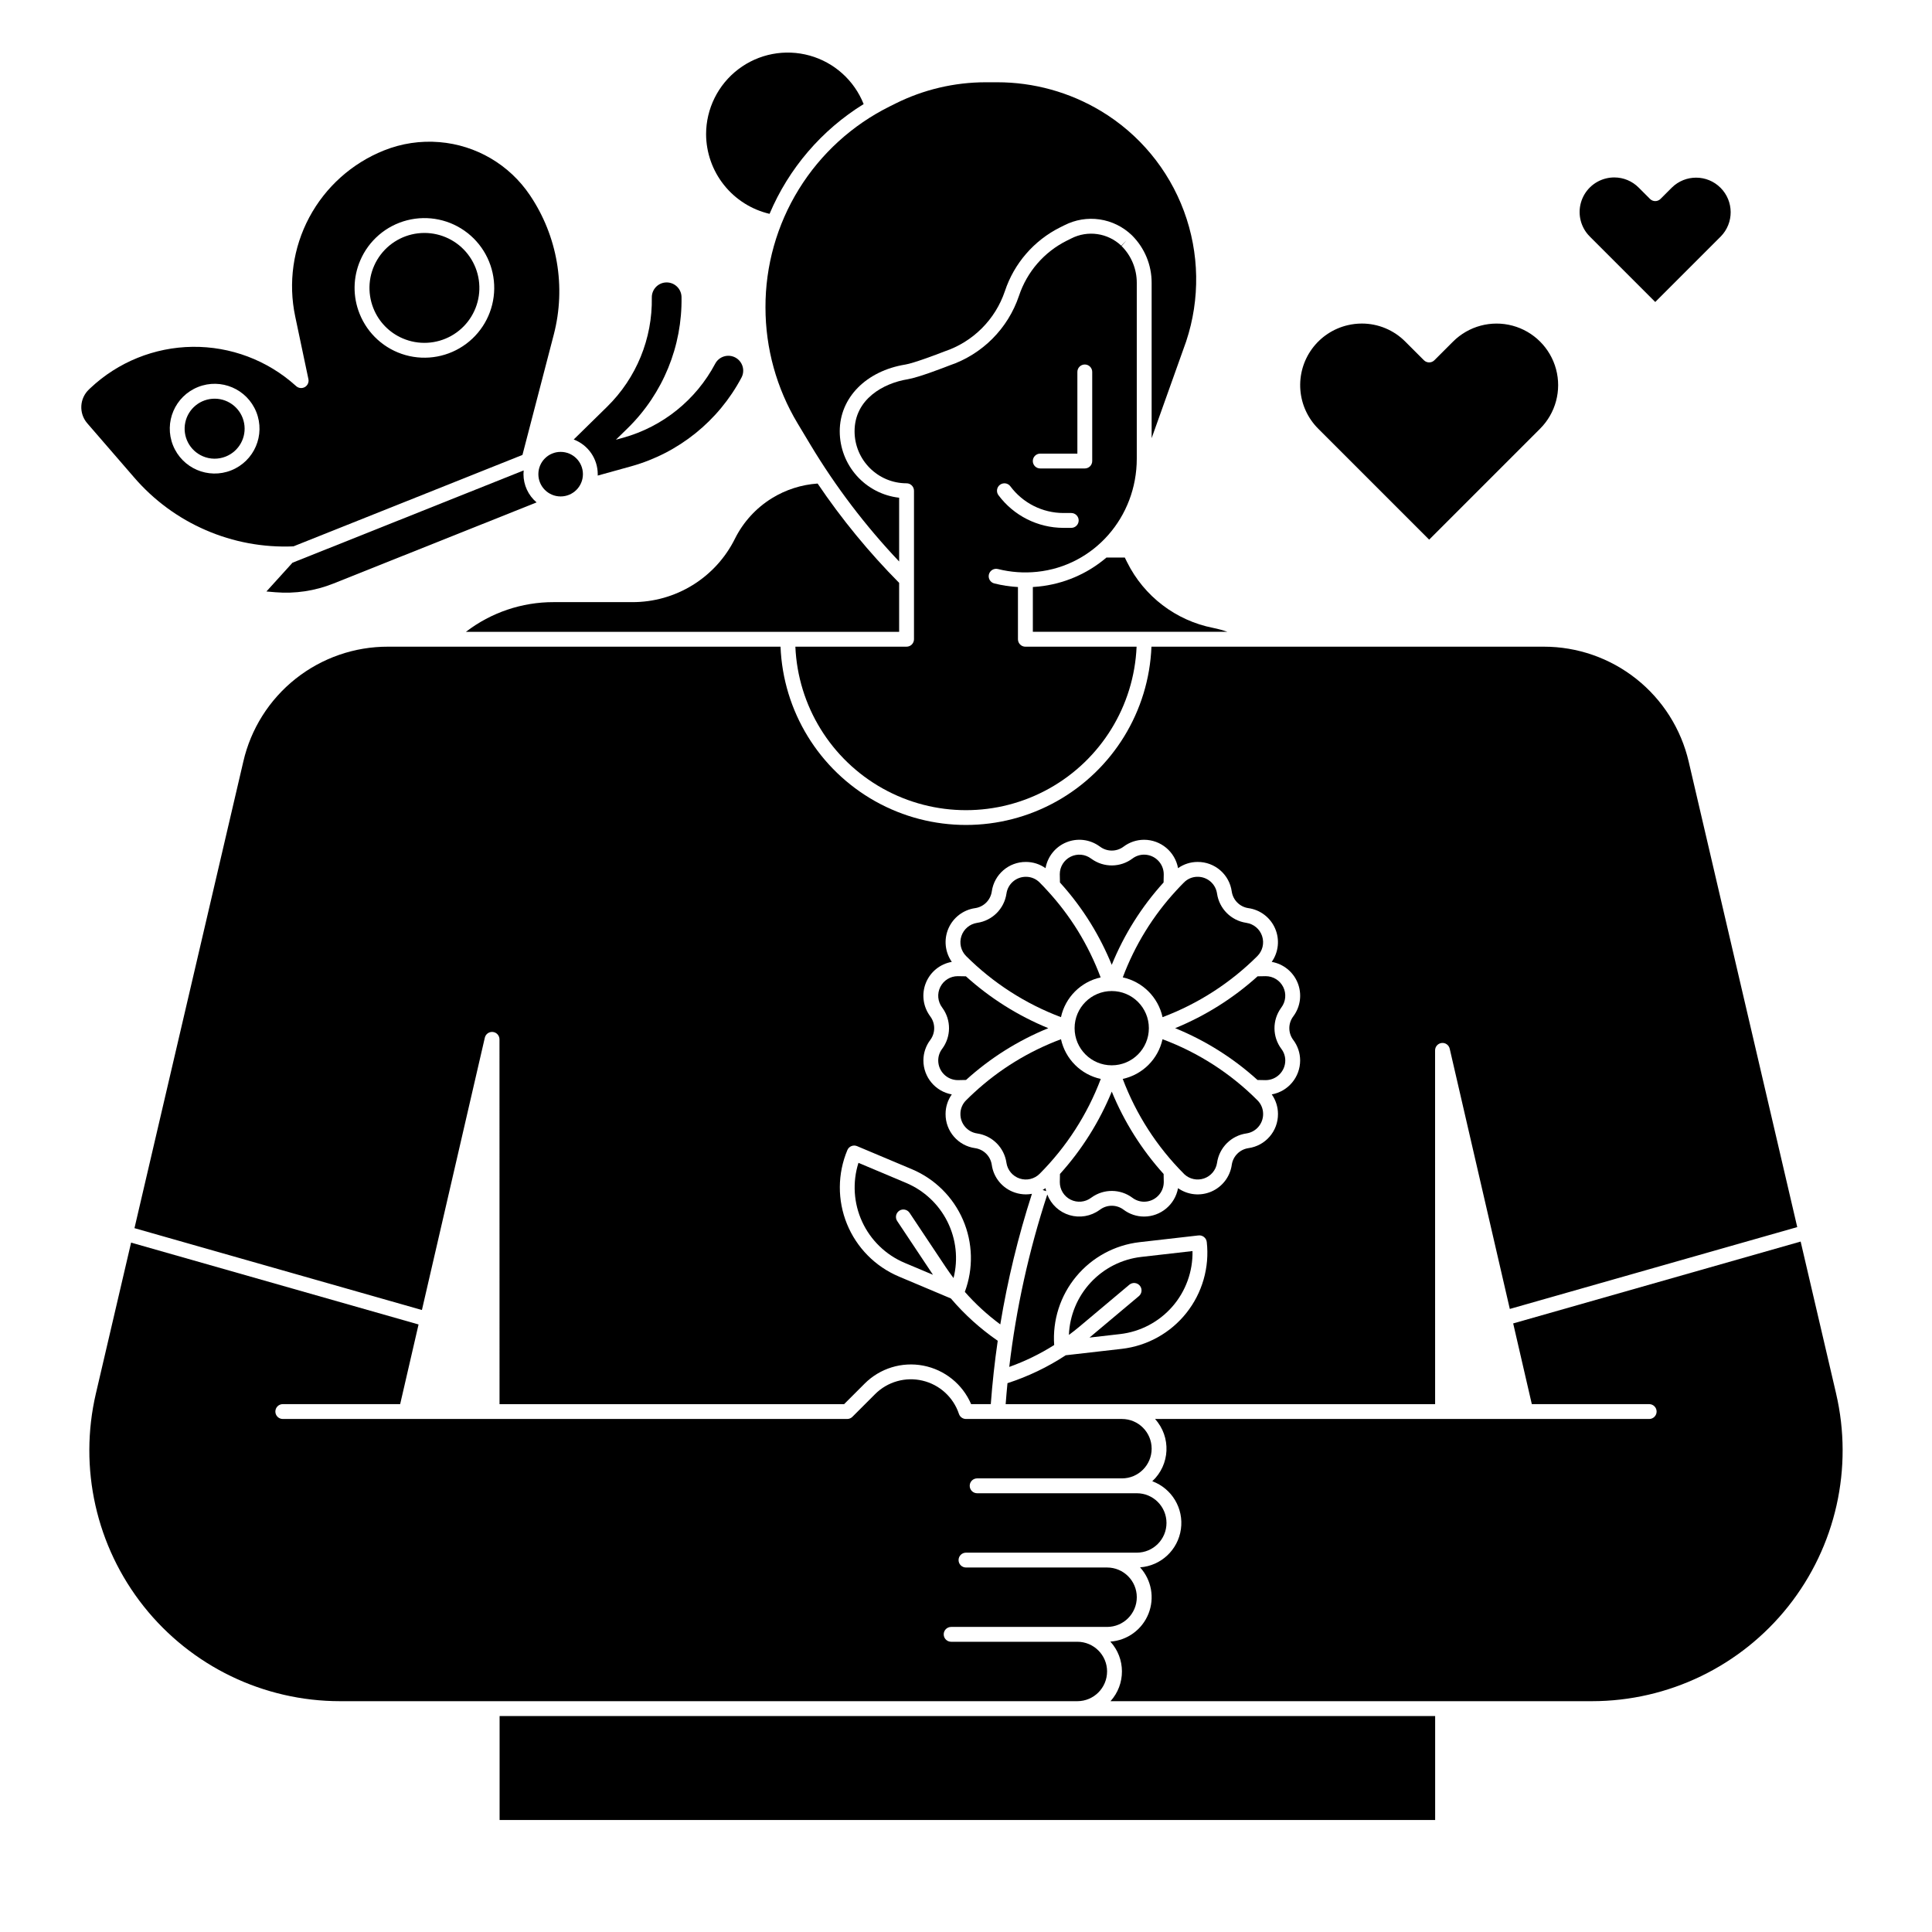
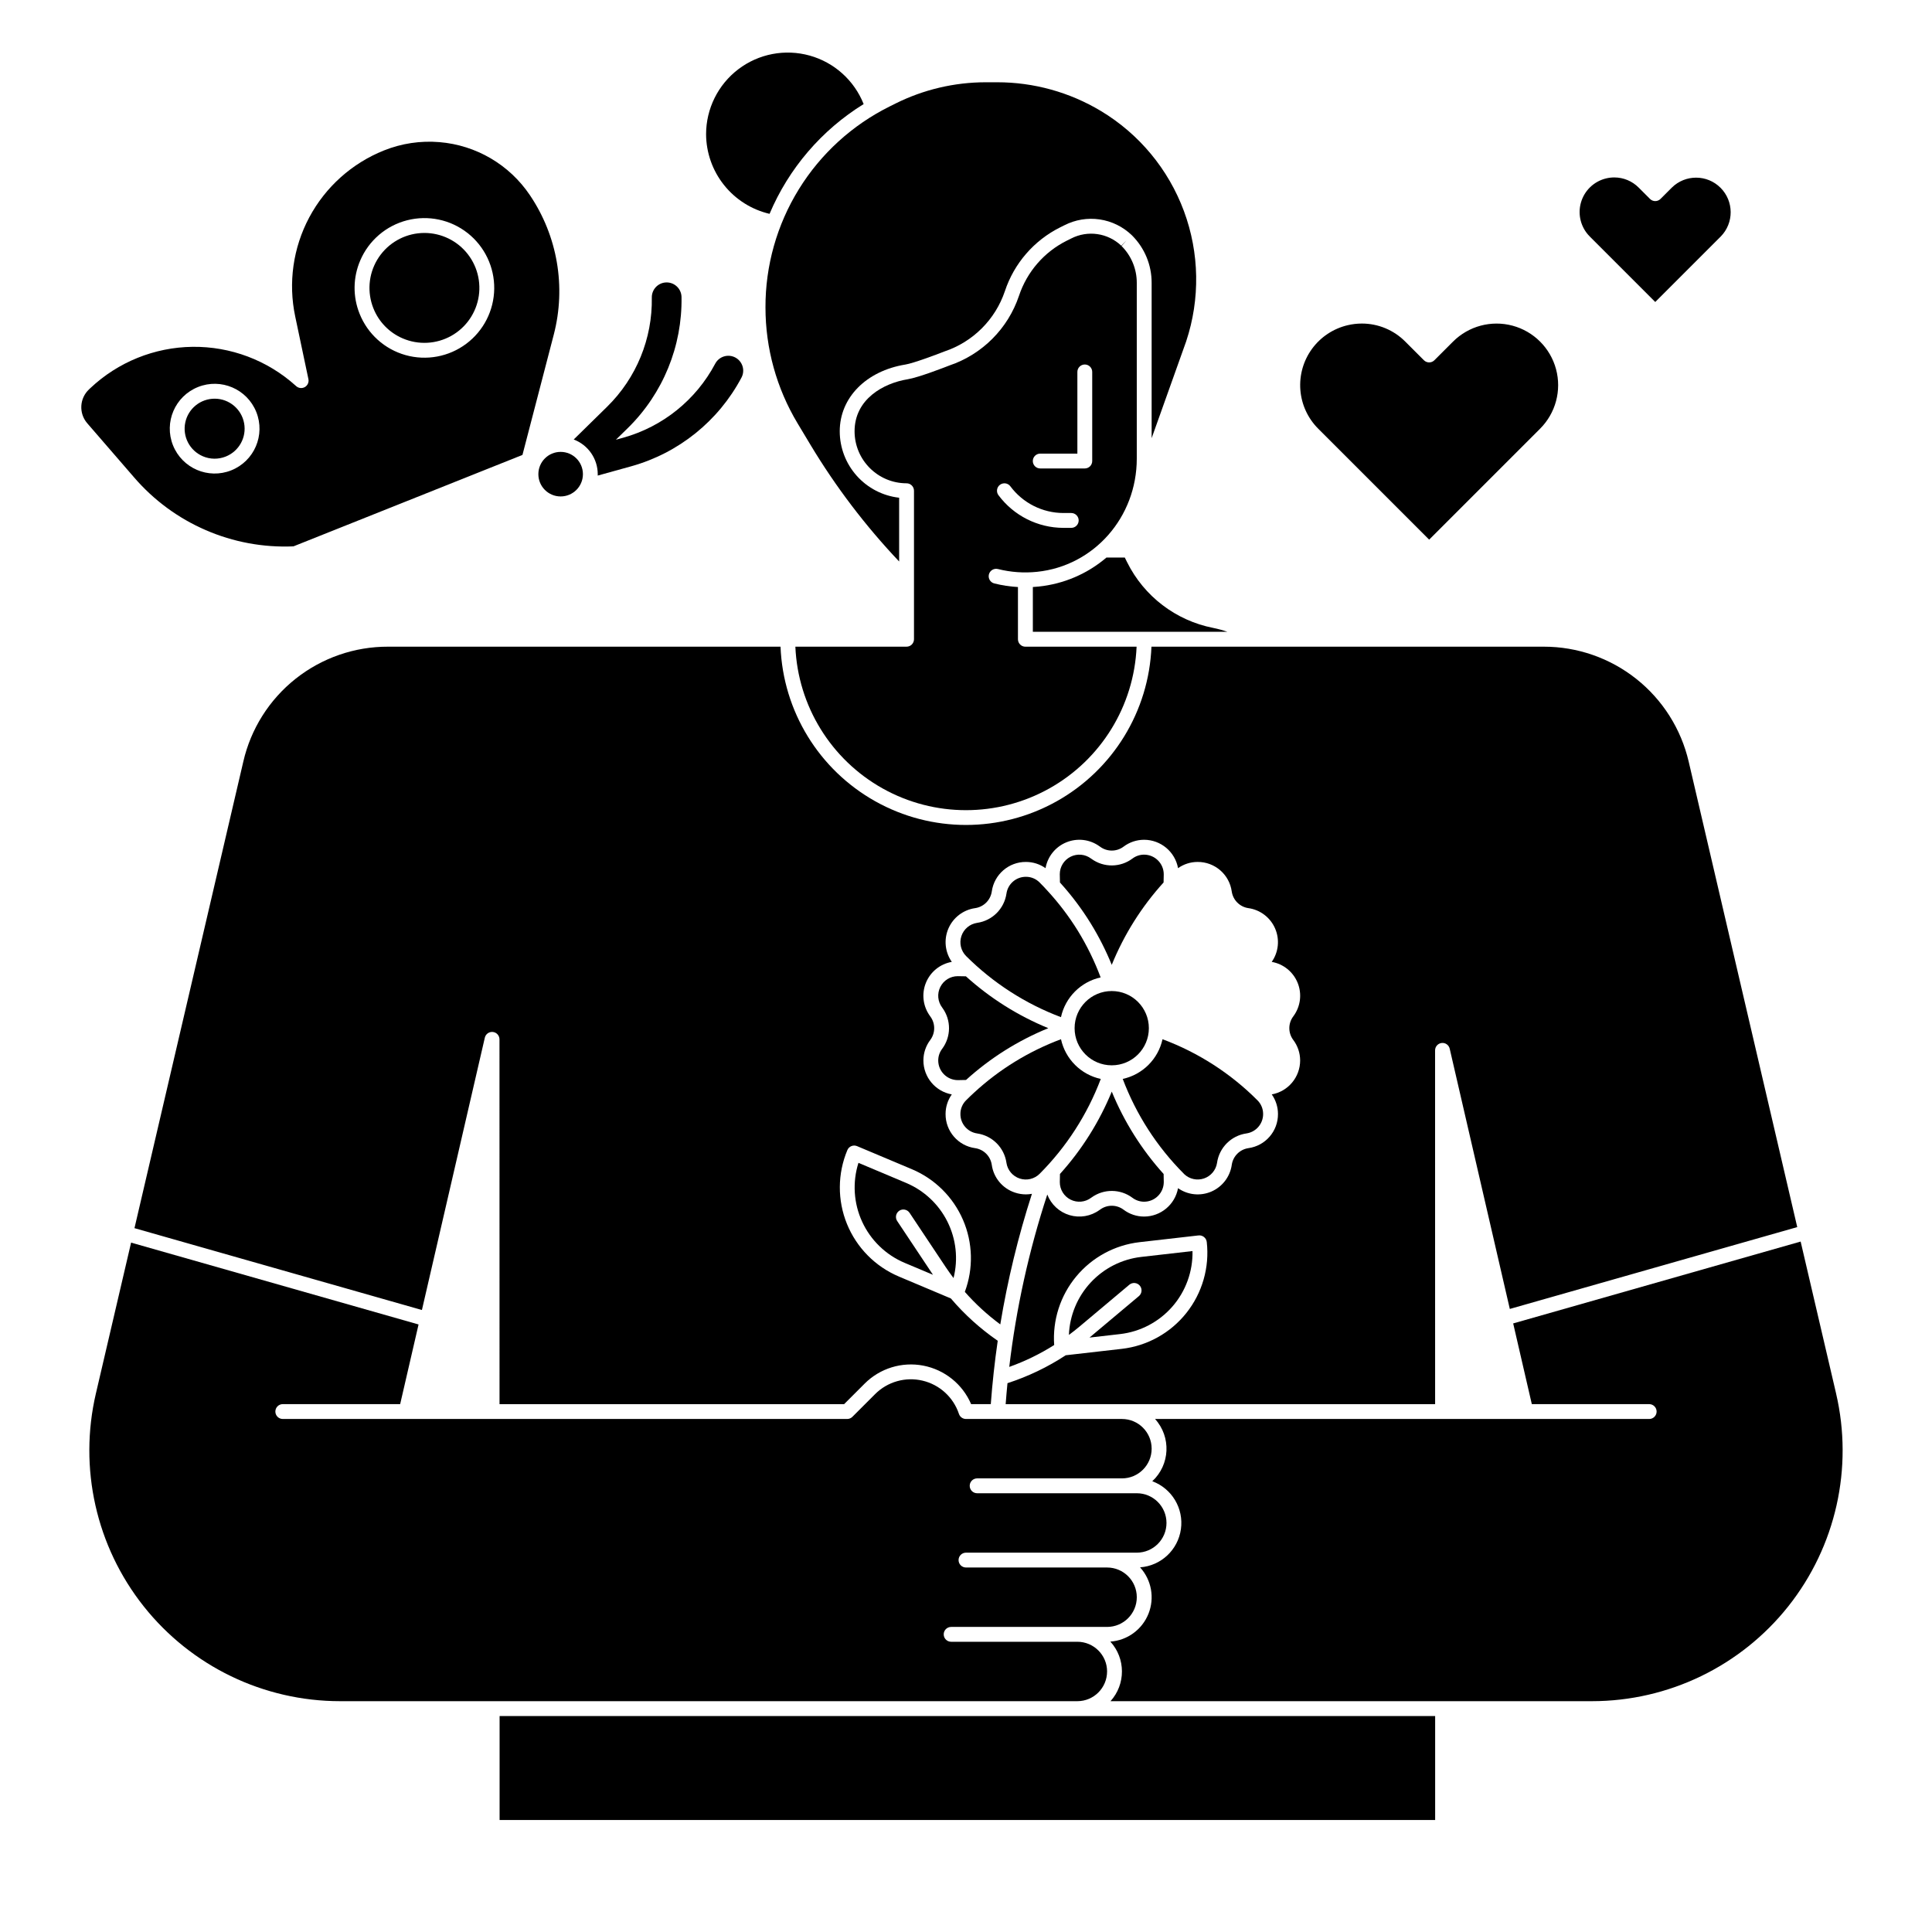
<svg xmlns="http://www.w3.org/2000/svg" fill="#000000" width="800px" height="800px" version="1.1" viewBox="144 144 512 512">
  <g>
    <path d="m522.74 287.01 29.406-29.406c4.121-4.121 5.731-10.129 4.223-15.758-1.512-5.633-5.91-10.031-11.539-11.539-5.629-1.508-11.637 0.102-15.762 4.223l-4.938 4.938c-0.77 0.77-2.012 0.77-2.781 0l-4.938-4.938c-3.043-3.062-7.18-4.785-11.496-4.785-1.277 0-2.551 0.148-3.793 0.445-3.785 0.895-7.129 3.113-9.426 6.254-2.297 3.144-3.391 7.004-3.09 10.883 0.301 3.883 1.977 7.527 4.727 10.277z" />
    <path d="m582.66 224.03 17.359-17.359c3.523-3.59 3.5-9.348-0.059-12.906-3.555-3.559-9.316-3.582-12.902-0.055l-3.008 3.008c-0.77 0.766-2.016 0.766-2.781 0l-3.008-3.008c-1.707-1.719-4.031-2.688-6.457-2.688-0.715 0-1.43 0.082-2.129 0.25-3.234 0.762-5.805 3.215-6.711 6.414-0.91 3.195-0.016 6.633 2.336 8.984z" />
    <path d="m419.53 377.89c-0.957-0.98-2.269-1.535-3.641-1.527-2.598-0.02-4.809 1.887-5.168 4.457-0.59 4.008-3.734 7.152-7.738 7.742l-0.066 0.008v0.004c-1.93 0.297-3.531 1.652-4.141 3.512-0.609 1.855-0.125 3.898 1.258 5.285 7.133 7.117 15.699 12.637 25.133 16.188 1.148-5.262 5.254-9.371 10.512-10.535-1.605-4.293-3.625-8.426-6.023-12.332-2.367-3.828-5.094-7.414-8.145-10.719-0.617-0.688-1.262-1.363-1.98-2.082z" />
    <path d="m447.18 370.49c-1.113 0.004-2.195 0.371-3.082 1.043-3.195 2.387-7.57 2.426-10.809 0.098-0.047-0.031-0.098-0.062-0.141-0.098-1.57-1.18-3.672-1.371-5.43-0.492-1.758 0.875-2.867 2.672-2.863 4.637 0 0.789 0.016 1.496 0.043 2.188h-0.004c3.023 3.332 5.738 6.934 8.109 10.762 2.176 3.527 4.055 7.231 5.621 11.066 3.262-8.027 7.914-15.418 13.738-21.832 0.023-0.688 0.043-1.395 0.043-2.168v-0.004c-0.012-2.875-2.348-5.199-5.227-5.199z" />
    <path d="m402.97 444.38c4.004 0.59 7.148 3.734 7.742 7.738l0.008 0.066c0.297 1.93 1.656 3.531 3.512 4.141s3.898 0.125 5.281-1.254c7.117-7.141 12.641-15.707 16.203-25.137-5.269-1.148-9.387-5.262-10.543-10.527-8.539 3.184-16.371 8-23.062 14.184-0.633 0.574-1.27 1.18-2.066 1.984v-0.004c-0.98 0.957-1.535 2.273-1.527 3.644-0.02 2.594 1.883 4.801 4.453 5.164z" />
-     <path d="m474.33 388.57-0.062-0.008v-0.004c-4.004-0.59-7.144-3.734-7.738-7.738-0.359-2.574-2.566-4.481-5.168-4.461-1.363-0.004-2.676 0.547-3.625 1.531-0.68 0.676-1.34 1.367-1.977 2.066-6.188 6.691-11.012 14.523-14.211 23.059 5.273 1.156 9.387 5.273 10.539 10.543 9.422-3.547 17.984-9.062 25.113-16.172 1.391-1.383 1.887-3.43 1.277-5.293-0.605-1.863-2.211-3.227-4.148-3.523z" />
-     <path d="m421.24 459.67c-0.07-0.262-0.121-0.527-0.168-0.793-0.25 0.176-0.504 0.336-0.766 0.484z" />
    <path d="m382.31 464.86c0.434-0.289 0.965-0.395 1.477-0.289 0.512 0.102 0.965 0.402 1.254 0.836l9.598 14.41c0.656 0.984 1.348 1.945 2.055 2.883v0.004c1.27-5.016 0.695-10.316-1.613-14.945-2.309-4.629-6.199-8.277-10.969-10.281l-12.613-5.312v-0.004c-1.629 5.148-1.277 10.719 0.984 15.621s6.273 8.781 11.246 10.883l7.519 3.168-9.484-14.246c-0.602-0.902-0.355-2.125 0.547-2.727z" />
    <path d="m432.73 498.47 8.105-0.926c5.367-0.617 10.305-3.219 13.855-7.285 3.547-4.07 5.449-9.316 5.336-14.715l-13.598 1.555c-5.137 0.594-9.887 3.004-13.398 6.797-3.512 3.789-5.555 8.711-5.758 13.875 0.941-0.703 1.871-1.426 2.773-2.184l13.262-11.137c0.836-0.68 2.062-0.566 2.754 0.258s0.594 2.055-0.223 2.758z" />
    <path d="m392.64 425.03c0 2.871 2.324 5.203 5.195 5.215 0.766 0 1.477-0.016 2.164-0.043l0.004 0.004c6.41-5.82 13.793-10.465 21.809-13.73-8.02-3.285-15.406-7.934-21.836-13.742-0.676-0.023-1.379-0.039-2.144-0.039-1.965-0.004-3.766 1.105-4.644 2.867-0.883 1.758-0.691 3.863 0.492 5.438 0.035 0.043 0.066 0.09 0.098 0.137 2.332 3.242 2.289 7.617-0.098 10.816-0.676 0.883-1.039 1.965-1.039 3.078z" />
    <path d="m526.05 420.4c0.992-0.113 1.914 0.539 2.137 1.516l15.93 68.969 76.172-21.691-28.77-123.36c-2.023-8.664-6.914-16.391-13.887-21.922-6.969-5.531-15.605-8.539-24.504-8.535h-103.98c-0.676 17.098-10.188 32.617-25.121 40.977-14.93 8.359-33.133 8.359-48.062 0-14.93-8.359-24.441-23.879-25.117-40.977h-103.98c-8.902-0.031-17.555 2.969-24.531 8.504-6.977 5.535-11.863 13.277-13.855 21.953l-28.844 123.64 76.176 21.691 16.672-72.172c0.227-0.973 1.145-1.621 2.141-1.508 0.992 0.113 1.742 0.953 1.742 1.953l0.012 96.68h91.316l5.438-5.438h-0.004c4.07-4.074 9.898-5.863 15.555-4.773s10.406 4.914 12.672 10.207h5.211c0.418-5.621 1.031-11.219 1.84-16.797-4.613-3.18-8.789-6.949-12.422-11.215l-13.777-5.805v-0.004c-6.246-2.637-11.195-7.648-13.754-13.93s-2.519-13.324 0.105-19.578c0.199-0.48 0.586-0.859 1.07-1.059 0.484-0.195 1.023-0.191 1.504 0.012l14.512 6.109c6.082 2.559 10.941 7.371 13.559 13.434 2.617 6.059 2.789 12.895 0.484 19.078 2.816 3.199 5.969 6.09 9.395 8.621 1.934-11.727 4.738-23.293 8.387-34.605-0.523 0.098-1.055 0.148-1.59 0.148-0.984 0-1.969-0.16-2.902-0.473-3.289-1.082-5.676-3.938-6.152-7.367l-0.008-0.062h-0.004c-0.355-2.254-2.137-4.016-4.394-4.348-4.519-0.621-7.875-4.5-7.836-9.062 0-1.855 0.574-3.664 1.648-5.18-4.356-0.789-7.523-4.578-7.523-9 0-1.965 0.645-3.875 1.828-5.441 1.375-1.844 1.375-4.375 0-6.219-0.035-0.047-0.066-0.094-0.098-0.141-1.844-2.543-2.25-5.856-1.07-8.766 1.18-2.914 3.773-5.012 6.867-5.555-1.816-2.594-2.156-5.945-0.895-8.852 1.262-2.902 3.941-4.945 7.078-5.391l0.062-0.008c2.254-0.359 4.012-2.137 4.348-4.394 0.621-4.519 4.5-7.875 9.062-7.84 1.855 0 3.668 0.578 5.184 1.652 0.543-3.09 2.637-5.684 5.547-6.863 2.906-1.18 6.219-0.773 8.758 1.07 0.051 0.031 0.098 0.062 0.145 0.098 1.844 1.375 4.371 1.375 6.215 0 1.566-1.188 3.477-1.828 5.441-1.832 4.43 0.004 8.219 3.168 9.012 7.523 1.512-1.07 3.316-1.648 5.168-1.648 4.562-0.035 8.445 3.32 9.062 7.84 0.336 2.258 2.098 4.039 4.352 4.394l0.059 0.008h0.004c3.137 0.445 5.816 2.488 7.074 5.394 1.262 2.906 0.926 6.258-0.895 8.852 3.098 0.543 5.691 2.641 6.871 5.555 1.18 2.91 0.773 6.223-1.074 8.766-0.031 0.047-0.062 0.098-0.098 0.137-1.379 1.844-1.379 4.371 0 6.215 1.188 1.566 1.828 3.481 1.832 5.445-0.004 4.422-3.172 8.211-7.523 9 1.07 1.516 1.645 3.324 1.648 5.18 0.035 4.562-3.32 8.441-7.844 9.062-2.258 0.336-4.035 2.098-4.391 4.352 0 0.02 0 0.039-0.008 0.059-0.441 3.137-2.481 5.82-5.387 7.086s-6.262 0.93-8.855-0.887c-0.793 4.352-4.586 7.516-9.012 7.519-1.961-0.004-3.871-0.645-5.438-1.832-1.844-1.375-4.375-1.375-6.219 0-0.047 0.035-0.098 0.066-0.148 0.098-2.285 1.66-5.219 2.164-7.926 1.359-2.711-0.805-4.894-2.824-5.906-5.465-4.867 14.855-8.246 30.156-10.078 45.684 4.172-1.488 8.164-3.434 11.906-5.797-0.465-6.578 1.621-13.086 5.836-18.164 4.211-5.078 10.219-8.336 16.77-9.094l15.645-1.789 0.004 0.004c0.516-0.062 1.039 0.086 1.445 0.414 0.41 0.324 0.672 0.797 0.734 1.316 0.762 6.738-1.18 13.508-5.402 18.816-4.219 5.309-10.375 8.73-17.113 9.508l-14.859 1.699h0.004c-4.797 3.144-9.988 5.633-15.441 7.398-0.184 1.852-0.34 3.703-0.48 5.559h113.81l-0.012-93.754h0.004c-0.004-1.004 0.746-1.844 1.742-1.961z" />
    <path d="m448.46 416.48c0 5.434-4.402 9.84-9.84 9.84-5.434 0-9.84-4.406-9.84-9.84 0-5.438 4.406-9.844 9.84-9.844 5.438 0 9.84 4.406 9.84 9.844" />
-     <path d="m483.57 411c1.18-1.57 1.375-3.676 0.496-5.434-0.879-1.758-2.672-2.871-4.641-2.871-0.777 0-1.477 0.016-2.152 0.039-6.434 5.809-13.824 10.457-21.844 13.742 8.02 3.266 15.406 7.914 21.82 13.73 0.688 0.023 1.402 0.043 2.164 0.043h0.004c2.871-0.012 5.195-2.344 5.195-5.215 0-1.117-0.367-2.199-1.047-3.082-2.383-3.199-2.422-7.578-0.09-10.816 0.031-0.047 0.062-0.094 0.094-0.137z" />
    <path d="m457.83 455.16c1.402 1.324 3.426 1.766 5.254 1.137 1.824-0.625 3.152-2.215 3.445-4.121 0-0.02 0-0.043 0.008-0.062 0.594-4.004 3.738-7.148 7.742-7.738 2.574-0.359 4.481-2.57 4.461-5.168 0.004-1.371-0.547-2.684-1.527-3.641-7.117-7.133-15.691-12.645-25.133-16.16-1.16 5.266-5.277 9.371-10.543 10.52 3.559 9.43 9.078 17.992 16.199 25.125 0.031 0.039 0.066 0.07 0.094 0.109z" />
    <path d="m424.86 457.27c-0.008 1.969 1.102 3.769 2.859 4.648 1.758 0.879 3.863 0.688 5.434-0.492 0.047-0.035 0.098-0.066 0.145-0.098v-0.004c3.238-2.324 7.613-2.285 10.809 0.102 0.887 0.672 1.969 1.035 3.078 1.039 2.875 0.004 5.211-2.32 5.227-5.195 0-0.766-0.016-1.469-0.039-2.152-5.805-6.43-10.453-13.816-13.742-21.828-3.289 8.012-7.93 15.395-13.73 21.824-0.023 0.691-0.039 1.398-0.039 2.156z" />
    <path d="m384.25 315.38h-29.469c0.672 15.695 9.434 29.918 23.148 37.578s30.418 7.66 44.133 0 22.477-21.883 23.148-37.578h-29.473c-1.086 0-1.969-0.883-1.969-1.969v-13.84c-2.109-0.121-4.203-0.438-6.25-0.949-0.512-0.121-0.949-0.445-1.223-0.895-0.27-0.445-0.352-0.984-0.227-1.492 0.129-0.512 0.453-0.949 0.902-1.215 0.453-0.27 0.992-0.348 1.5-0.219 3.379 0.848 6.883 1.098 10.348 0.738 15.07-1.555 26.438-14.449 26.438-29.988v-46.605c0.008-3.656-1.445-7.168-4.035-9.75l1.309-1.477-1.379 1.402 0.004 0.004c-3.578-3.41-8.926-4.172-13.312-1.906l-1.137 0.566h-0.004c-5.992 2.996-10.547 8.25-12.66 14.605-2.922 8.691-9.738 15.52-18.422 18.461-1.031 0.406-8.195 3.191-11.055 3.656-6.5 1.051-14.094 5.297-14.094 13.797 0.012 7.606 6.172 13.77 13.777 13.777 0.523 0 1.023 0.207 1.391 0.578 0.371 0.367 0.578 0.867 0.578 1.391v39.359c0 0.523-0.207 1.023-0.578 1.391-0.367 0.371-0.867 0.578-1.391 0.578zm35.426-51.168h9.84v-21.648c0-1.086 0.879-1.969 1.969-1.969 1.086 0 1.965 0.883 1.965 1.969v23.617c0 0.52-0.207 1.02-0.574 1.391-0.371 0.367-0.871 0.574-1.391 0.574h-11.809c-1.09 0-1.969-0.879-1.969-1.965 0-1.09 0.879-1.969 1.969-1.969zm-10.668 8.258c0.418-0.312 0.945-0.441 1.465-0.367 0.516 0.078 0.98 0.355 1.289 0.777 3.305 4.441 8.512 7.062 14.047 7.074h2.086-0.004c1.09 0 1.969 0.883 1.969 1.969 0 1.086-0.879 1.969-1.969 1.969h-2.086 0.004c-6.785-0.016-13.16-3.227-17.211-8.668-0.645-0.875-0.461-2.106 0.41-2.754z" />
-     <path d="m348.55 276.04c-4.188 2.59-7.57 6.297-9.773 10.699-2.512 5.07-6.394 9.336-11.211 12.312-4.812 2.973-10.363 4.539-16.023 4.519h-20.801c-8.414-0.02-16.598 2.746-23.27 7.871h114.81v-12.977c-8.004-8.082-15.238-16.895-21.605-26.32-4.301 0.297-8.461 1.633-12.125 3.894z" />
    <path d="m437.39 586.96c-0.004-4.348-3.527-7.867-7.871-7.875h-33.457c-1.086 0-1.969-0.879-1.969-1.969 0-1.086 0.883-1.965 1.969-1.965h41.328c4.348 0 7.871-3.527 7.871-7.875s-3.523-7.871-7.871-7.871h-37.391c-1.09 0-1.969-0.879-1.969-1.969 0-1.086 0.879-1.965 1.969-1.965h45.266-0.004c4.348 0 7.871-3.527 7.871-7.875s-3.523-7.871-7.871-7.871h-42.312c-1.086 0-1.965-0.879-1.965-1.969 0-1.086 0.879-1.969 1.965-1.969h38.379c4.348 0 7.871-3.523 7.871-7.871 0-4.348-3.523-7.871-7.871-7.871h-41.328c-0.848 0-1.602-0.539-1.871-1.344-1.469-4.414-5.121-7.75-9.648-8.816-4.523-1.07-9.281 0.281-12.57 3.57l-6.012 6.012c-0.367 0.371-0.867 0.578-1.387 0.578h-149.57c-1.086 0-1.969-0.883-1.969-1.969s0.883-1.969 1.969-1.969h31.105l4.875-21.109-76.18-21.691-9.328 39.977v-0.004c-4.609 19.75 0.055 40.52 12.66 56.406 12.605 15.883 31.773 25.145 52.051 25.145h195.39c4.344-0.004 7.867-3.527 7.871-7.871z" />
    <path d="m276.4 598.77h247.93v27.551h-247.93z" />
    <path d="m630.58 513.28-9.391-40.254-76.18 21.695 4.938 21.387h31.105c1.086 0 1.969 0.883 1.969 1.969s-0.883 1.969-1.969 1.969h-130.95c4.316 4.773 3.988 12.125-0.734 16.496 5.207 1.926 8.367 7.219 7.586 12.715-0.781 5.5-5.289 9.707-10.824 10.105 3.039 3.336 3.902 8.117 2.227 12.305-1.676 4.191-5.598 7.055-10.102 7.375 4.082 4.465 4.098 11.301 0.043 15.789h127.57c20.281 0 39.449-9.262 52.055-25.145 12.602-15.887 17.266-36.656 12.656-56.406z" />
    <path d="m347.94 200.67c5.094-12.047 13.805-22.215 24.934-29.09-2.5-6.285-7.797-11.043-14.312-12.855-6.519-1.812-13.512-0.473-18.895 3.621-5.387 4.094-8.547 10.473-8.547 17.238 0.027 4.891 1.703 9.633 4.754 13.457 3.051 3.824 7.301 6.512 12.066 7.629z" />
    <path d="m442.7 293-0.617-1.246h-4.859c-5.078 4.332-11.352 7.012-17.992 7.691-0.504 0.055-1.012 0.094-1.516 0.121v11.867h51.562c-1.234-0.43-2.5-0.773-3.781-1.031-9.891-1.945-18.312-8.375-22.797-17.402z" />
    <path d="m346.86 225.5c0 10.805 2.934 21.402 8.492 30.664l3.387 5.644c6.699 11.156 14.594 21.547 23.543 30.992v-16.898c-4.328-0.488-8.324-2.555-11.227-5.801-2.902-3.246-4.512-7.449-4.516-11.805 0-8.891 6.988-16 17.398-17.688 2.109-0.34 8.145-2.606 10.293-3.449l0.098-0.035h-0.004c7.539-2.535 13.453-8.449 15.988-15.984 2.441-7.348 7.707-13.422 14.629-16.883l1.141-0.57 0.004 0.004c2.875-1.473 6.137-2.012 9.332-1.543 3.199 0.469 6.168 1.926 8.5 4.16 0 0.008 0.098 0.098 0.098 0.098 3.328 3.32 5.191 7.832 5.18 12.531v41.18l9.152-25.648v-0.004c3.731-11.234 3.527-23.402-0.586-34.504-4.113-11.102-11.883-20.473-22.035-26.562-8.285-4.969-17.766-7.598-27.426-7.598h-3.129c-8.277 0.012-16.434 1.938-23.84 5.629l-1.527 0.762c-9.926 4.922-18.27 12.523-24.094 21.945-5.824 9.422-8.891 20.289-8.852 31.363z" />
    <path d="m250.73 233.68c4.16 1.785 8.914 1.535 12.867-0.68 3.949-2.211 6.644-6.137 7.293-10.617s-0.824-9.008-3.984-12.25c-3.16-3.242-7.648-4.832-12.145-4.297-4.496 0.531-8.488 3.129-10.805 7.019-2.312 3.891-2.684 8.637-1.004 12.844 1.422 3.59 4.223 6.465 7.777 7.981z" />
-     <path d="m255.75 279.46-32.832 13.109h-0.012l-1.391 0.555-6.91 7.625 2.394 0.203h0.004c5.203 0.43 10.438-0.352 15.289-2.281l53.906-21.527h0.004c-2.203-1.867-3.473-4.602-3.473-7.488 0-0.336 0.02-0.664 0.051-0.988z" />
    <path d="m221.77 288.79 29.23-11.668 31.457-12.562 8.301-31.891c3.289-12.648 0.988-26.098-6.32-36.934-5.441-8.098-14.273-13.277-23.996-14.07-5.008-0.418-10.043 0.34-14.703 2.211-8.477 3.394-15.477 9.672-19.777 17.723-4.297 8.055-5.617 17.367-3.723 26.293l3.492 16.566c0.18 0.832-0.199 1.691-0.941 2.117-0.742 0.426-1.672 0.324-2.305-0.25l-0.137-0.121c-7.496-6.742-17.254-10.414-27.336-10.293-10.078 0.125-19.746 4.035-27.078 10.953l-0.32 0.305c-2.547 2.375-2.773 6.332-0.512 8.977 3.344 3.856 7.871 9.094 12.398 14.324 10.535 12.266 26.117 19.02 42.27 18.32zm17.707-75.789c2.266-5.285 6.863-9.215 12.438-10.633 5.574-1.418 11.492-0.164 16.008 3.394 4.519 3.562 7.125 9.02 7.051 14.77-0.074 5.75-2.816 11.141-7.426 14.582-4.606 3.441-10.551 4.547-16.086 2.988-5.535-1.559-10.031-5.602-12.164-10.945-1.836-4.555-1.77-9.652 0.18-14.156zm-43 33.562h-0.004c6.098-2.438 13.016 0.531 15.449 6.629 2.438 6.098-0.535 13.016-6.633 15.449-6.094 2.438-13.012-0.535-15.445-6.633-2.438-6.098 0.535-13.012 6.633-15.445z" />
    <path d="m298.48 269.66c0 3.262-2.644 5.902-5.906 5.902s-5.902-2.641-5.902-5.902c0-3.262 2.641-5.906 5.902-5.906s5.906 2.644 5.906 5.906" />
    <path d="m197.74 264.91c1.938 0.836 4.129 0.863 6.086 0.078 3.523-1.41 5.562-5.106 4.867-8.836-0.691-3.731-3.922-6.449-7.711-6.496-3.793-0.051-7.094 2.586-7.879 6.297-0.789 3.711 1.152 7.461 4.641 8.957z" />
    <path d="m302.41 269.67c0 0.117 0 0.246-0.012 0.363l8.906-2.469c12.543-3.504 23.094-11.996 29.195-23.5 1.02-1.922 0.281-4.305-1.641-5.324-1.926-1.016-4.309-0.277-5.324 1.645-5.086 9.59-13.879 16.676-24.336 19.602l-1.977 0.543 3.199-3.129c9.285-9.133 14.414-21.676 14.188-34.699-0.043-2.172-1.84-3.898-4.016-3.856-2.172 0.043-3.898 1.84-3.856 4.016 0.191 10.852-4.086 21.305-11.828 28.91l-8.867 8.699c3.828 1.445 6.363 5.106 6.367 9.199z" />
  </g>
</svg>